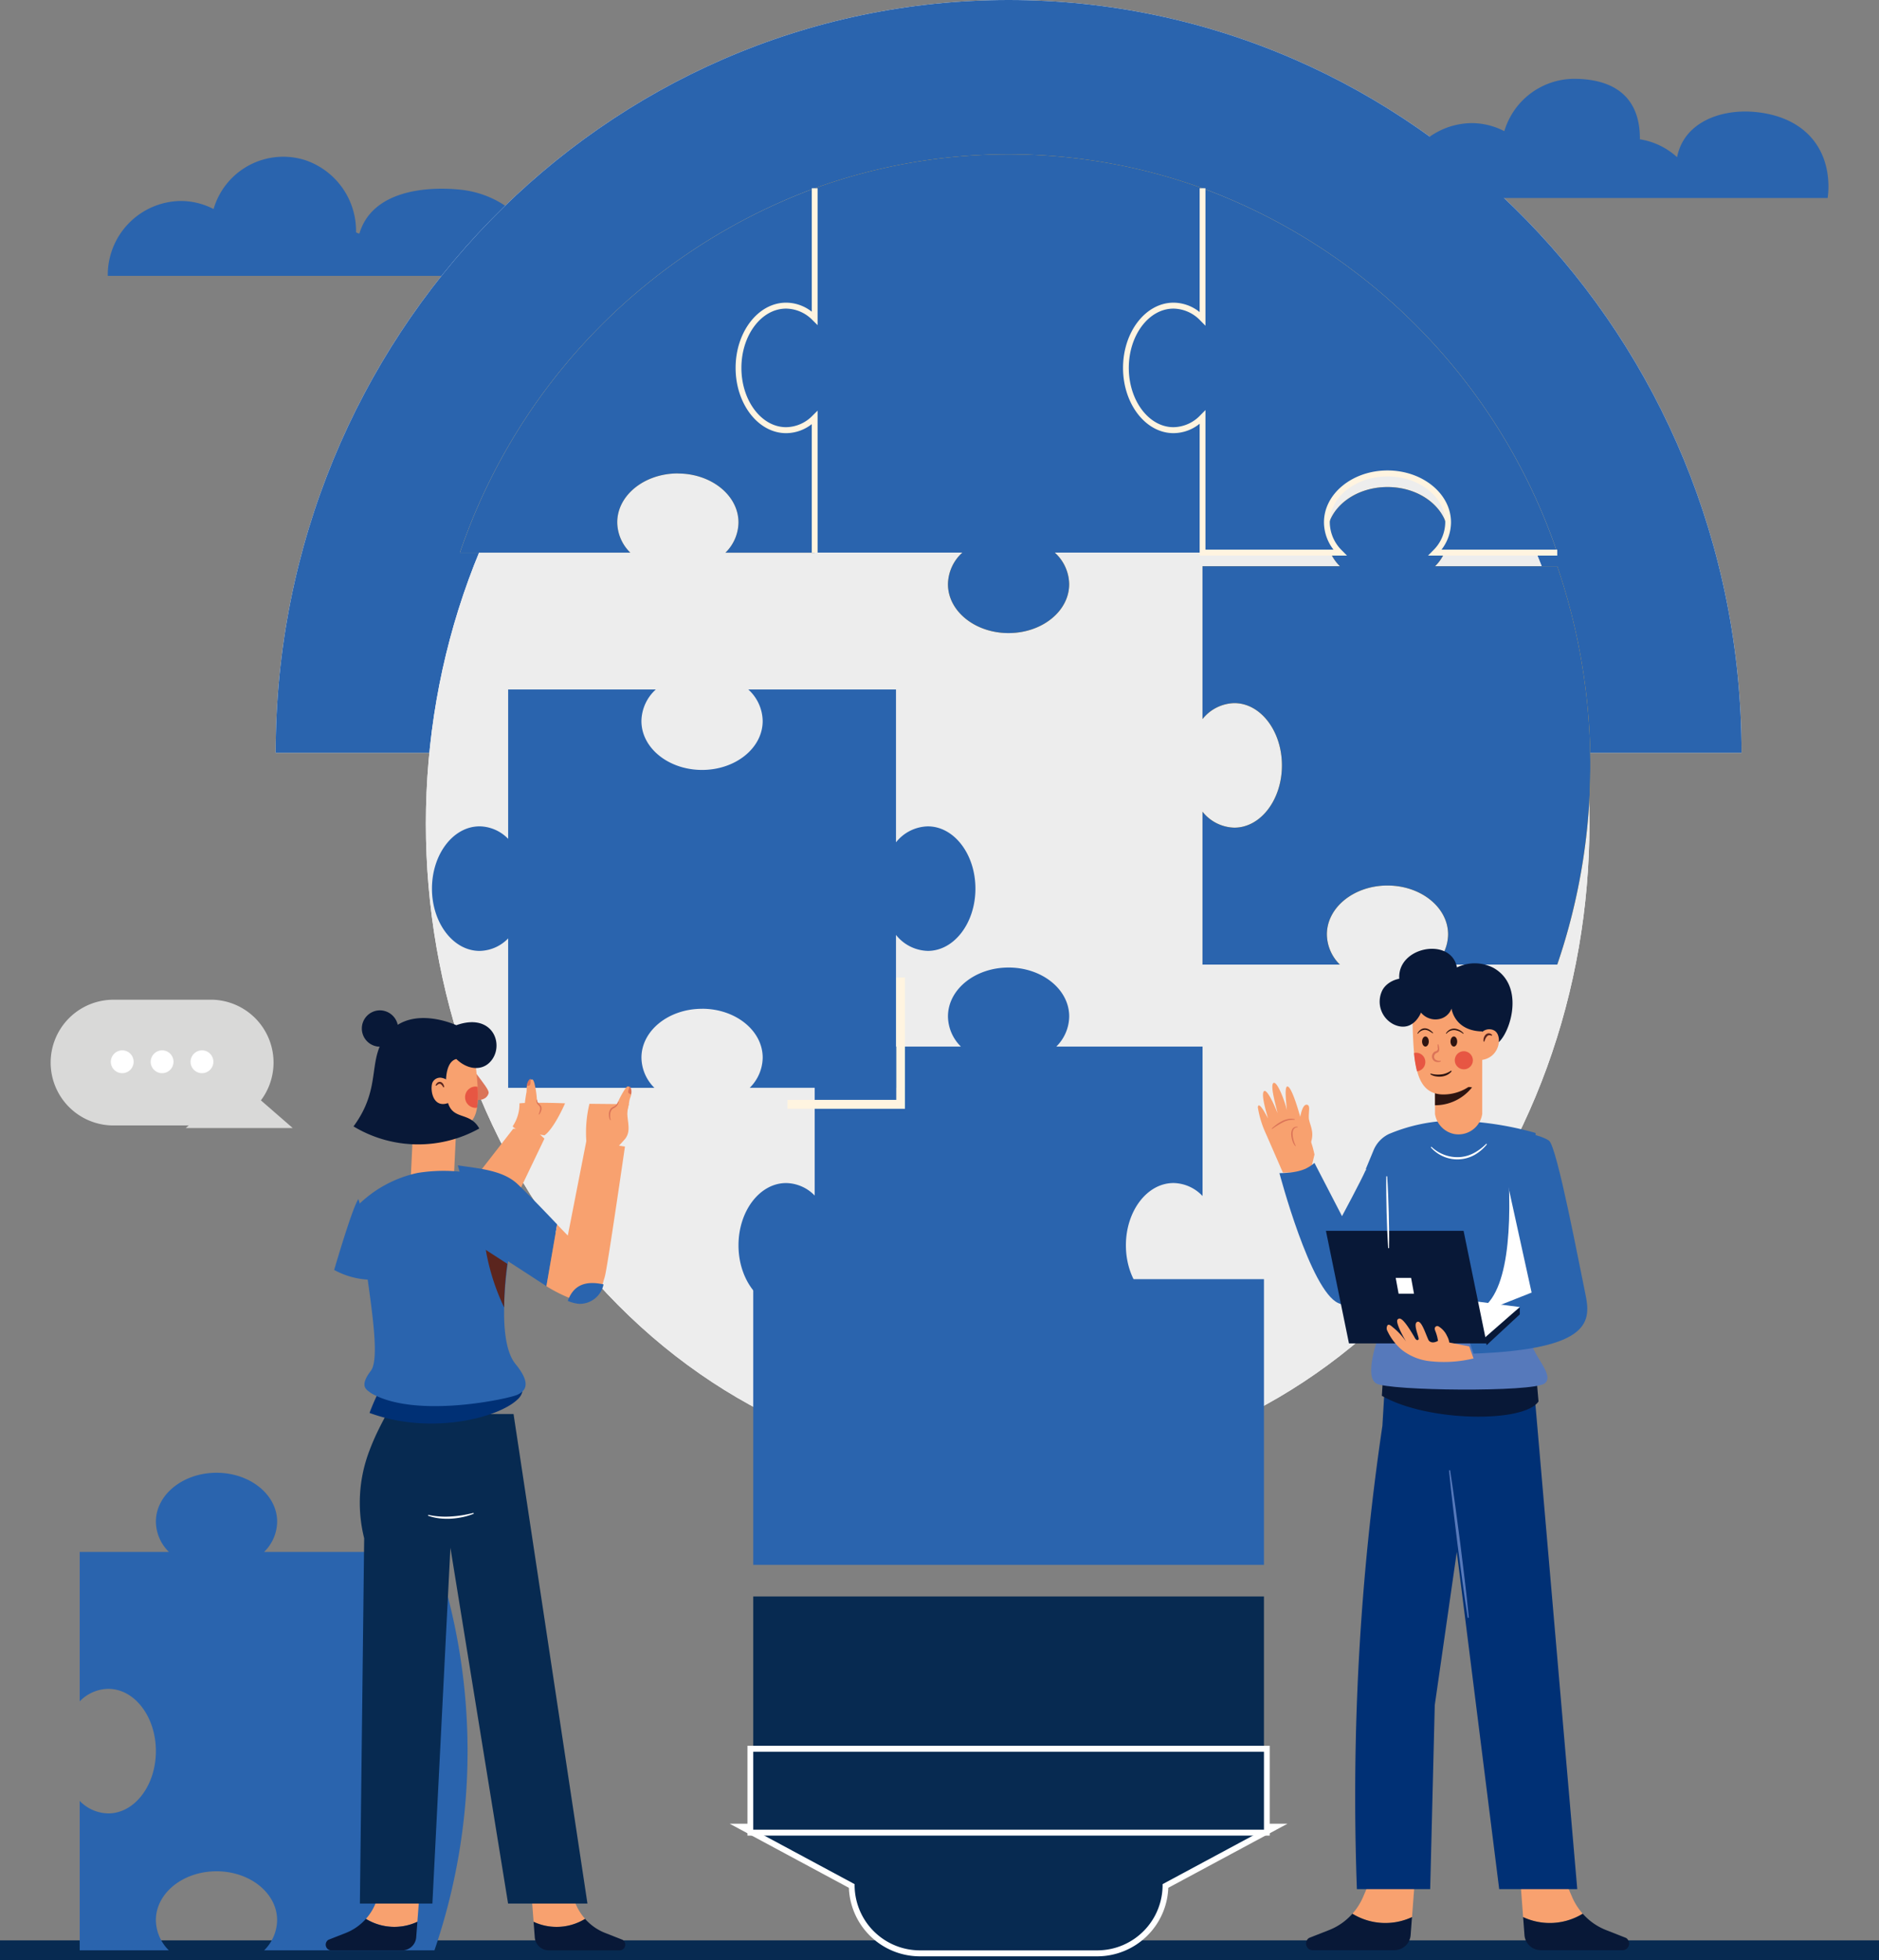
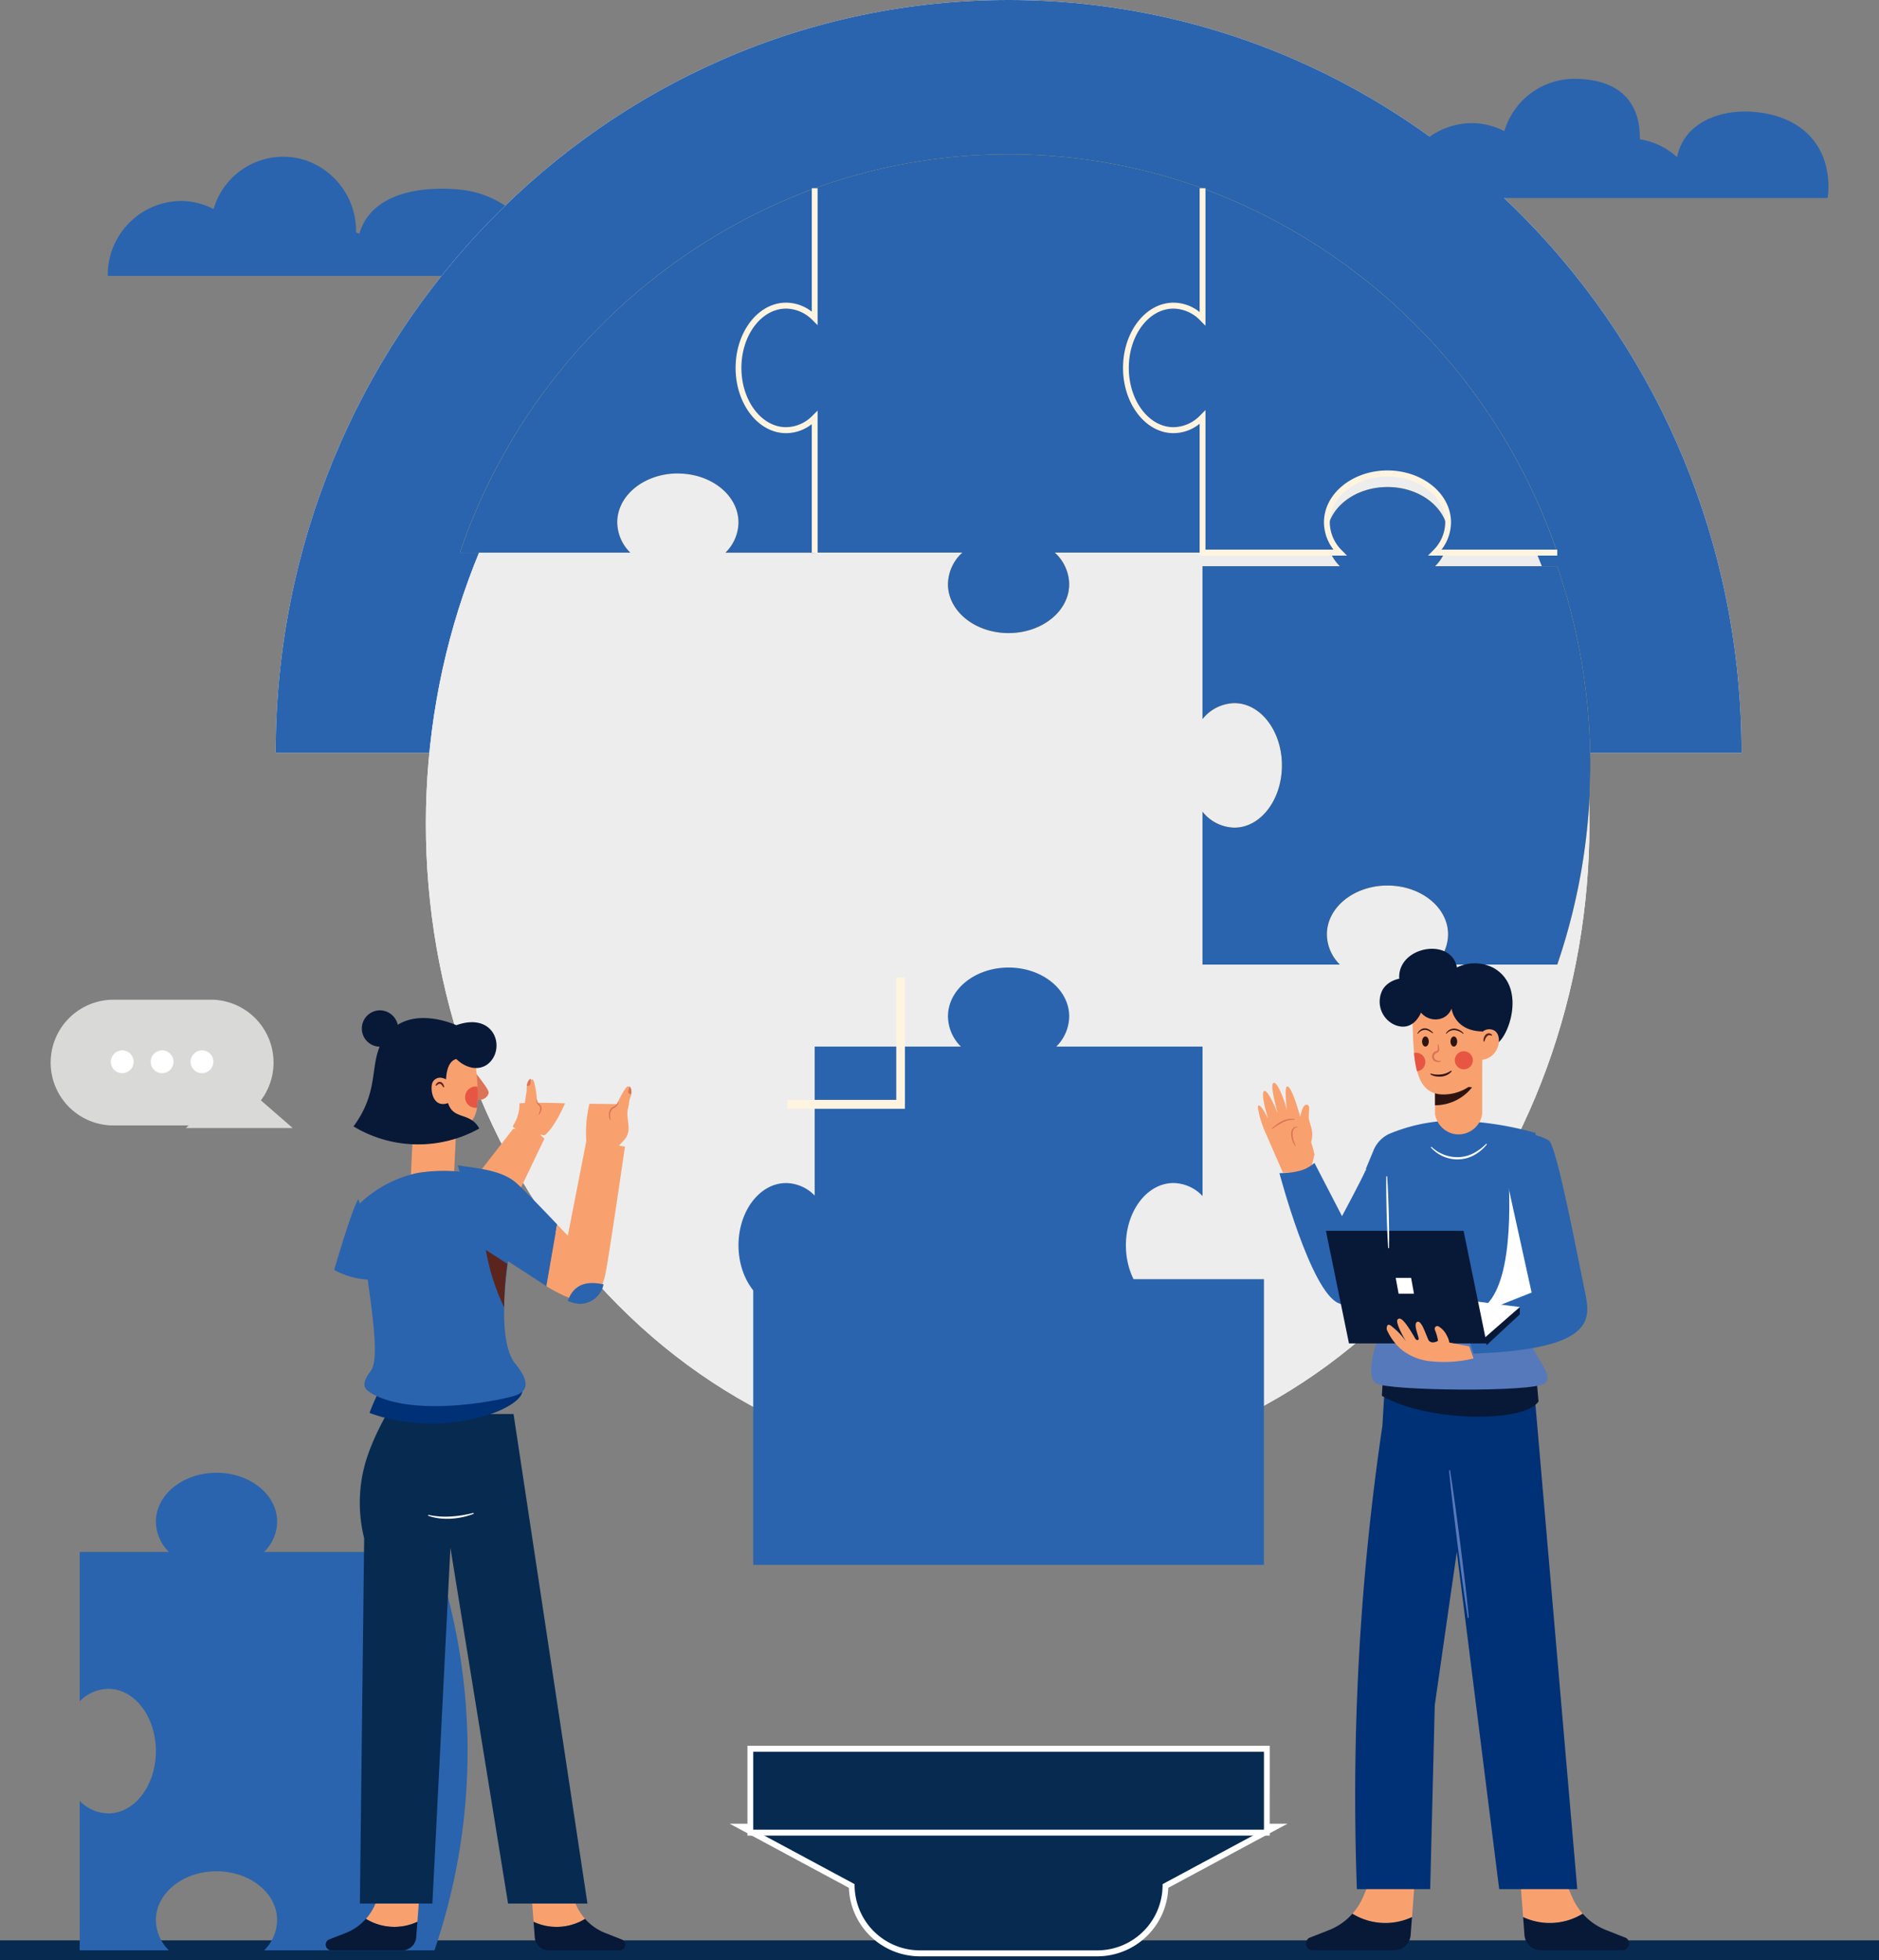
<svg xmlns="http://www.w3.org/2000/svg" width="359" height="374.364" viewBox="0 0 359 374.364">
  <rect x="0" y="0" width="359" height="374.364" fill="#808080" stroke="none" />
  <g id="Group_4201" data-name="Group 4201" transform="translate(-390 -7748.079)">
    <line id="Line_491" data-name="Line 491" x2="359" transform="translate(390 8120.568)" fill="none" stroke="#072a51" stroke-width="3.75" />
    <path id="Path_6264" data-name="Path 6264" d="M98.819,667.593l-.015.1H16.826a14.119,14.119,0,0,1,13.919-14.308,13.629,13.629,0,0,1,6.293,1.54,13.865,13.865,0,0,1,17.471-9.35,14.272,14.272,0,0,1,9.749,13.756v.067c.225.034.6.344.669.121,2.433-7.976,12.367-8.984,19.212-8.3,8.273.83,16,7.09,14.686,16.367" transform="translate(393.767 7133.082)" fill="#2a64ae" />
    <path id="Path_6265" data-name="Path 6265" d="M38.582,926.435c-6.4,0-11.585,4.176-11.585,9.336a8.231,8.231,0,0,0,2.477,5.763H12.443V912.991a7.745,7.745,0,0,0,5.462,2.389c5.02,0,9.092-5.33,9.092-11.9s-4.072-11.891-9.092-11.891a7.751,7.751,0,0,0-5.462,2.39V865.44H29.49A8.219,8.219,0,0,1,27,859.66c0-5.161,5.19-9.342,11.585-9.342s11.58,4.181,11.58,9.342a8.224,8.224,0,0,1-2.493,5.78H80.22a117.572,117.572,0,0,1,0,76.093H47.681a8.235,8.235,0,0,0,2.476-5.763c0-5.161-5.186-9.336-11.58-9.336" transform="translate(392.786 7179.064)" fill="#2a64ae" />
    <path id="Path_6266" data-name="Path 6266" d="M43.037,764.256c0-79.411,62.694-143.786,140.03-143.786S323.1,684.846,323.1,764.256Z" transform="translate(399.634 7127.609)" fill="#fff" />
    <path id="Path_6267" data-name="Path 6267" d="M43.037,764.256c0-79.411,62.694-143.786,140.03-143.786S323.1,684.846,323.1,764.256Z" transform="translate(399.634 7127.609)" fill="#2a64ae" />
    <path id="Path_6268" data-name="Path 6268" d="M149.679,929.737a13.049,13.049,0,0,1-12.859-12.867L115.752,905.55H217.831L196.76,916.871A13.048,13.048,0,0,1,183.9,929.737Z" transform="translate(415.913 7191.43)" fill="#072a51" />
    <path id="Path_6269" data-name="Path 6269" d="M215.987,906.223l-19.364,10.408a12.482,12.482,0,0,1-12.311,12.645H150.094a12.482,12.482,0,0,1-12.313-12.645l-19.364-10.408Zm4.508-1.138H113.907l3.993,2.147,18.788,10.1a13.6,13.6,0,0,0,13.405,13.084h34.215a13.6,13.6,0,0,0,13.405-13.084l18.788-10.1Z" transform="translate(415.5 7191.326)" fill="#fff" />
    <path id="Path_6270" data-name="Path 6270" d="M99.043,684.145c43.409-48.337,113.792-48.333,157.195,0s43.409,126.712,0,175.052-113.786,48.338-157.195,0-43.414-126.711,0-175.055" transform="translate(404.884 7133.749)" fill="#fff" />
    <path id="Path_6271" data-name="Path 6271" d="M99.043,684.145c43.409-48.337,113.792-48.333,157.195,0s43.409,126.712,0,175.052-113.786,48.338-157.195,0-43.414-126.711,0-175.055" transform="translate(404.884 7133.749)" fill="#ededed" />
    <rect id="Rectangle_2551" data-name="Rectangle 2551" width="97.572" height="54.567" transform="translate(533.916 7992.402)" fill="#2a64ae" />
-     <rect id="Rectangle_2552" data-name="Rectangle 2552" width="97.572" height="29.659" transform="translate(533.916 8053.012)" fill="#072a51" />
    <path id="Path_6272" data-name="Path 6272" d="M225.755,704.322c-6.4,0-11.585,4.182-11.585,9.342a8.225,8.225,0,0,0,2.493,5.78H190.406V693.577a7.8,7.8,0,0,1-5.553,2.484c-5.025,0-9.091-5.325-9.091-11.895s4.066-11.891,9.091-11.891a7.8,7.8,0,0,1,5.553,2.486V649.849a113.02,113.02,0,0,1,67.773,69.59H234.836a8.212,8.212,0,0,0,2.493-5.78c0-5.16-5.186-9.342-11.58-9.342" transform="translate(429.348 7134.186)" fill="#ffcb6b" />
    <path id="Path_6273" data-name="Path 6273" d="M223.073,772.591c-6.4,0-11.585,4.176-11.585,9.336a8.231,8.231,0,0,0,2.477,5.763H187.724v-29.2a8.011,8.011,0,0,0,6.083,3.049c5.019,0,9.092-5.325,9.092-11.89s-4.073-11.895-9.092-11.895a8.007,8.007,0,0,0-6.083,3.049V711.6H213.98a8.214,8.214,0,0,1-2.493-5.78c0-5.16,5.186-9.342,11.585-9.342s11.579,4.182,11.579,9.342a8.224,8.224,0,0,1-2.493,5.78H255.5a117.587,117.587,0,0,1,0,76.093H232.169a8.231,8.231,0,0,0,2.477-5.763c0-5.16-5.186-9.336-11.579-9.336" transform="translate(432.025 7144.625)" fill="#feb42c" />
    <path id="Path_6274" data-name="Path 6274" d="M129.842,856.168V834.027a7.759,7.759,0,0,1-5.462,2.39c-5.02,0-9.092-5.326-9.092-11.891s4.072-11.893,9.092-11.893a7.737,7.737,0,0,1,5.462,2.386V786.568h27.941a8.223,8.223,0,0,1-2.476-5.764c0-5.16,5.186-9.336,11.584-9.336s11.581,4.178,11.581,9.336A8.229,8.229,0,0,1,176,786.568h27.947v28.543a7.8,7.8,0,0,0-5.551-2.484c-5.025,0-9.092,5.326-9.092,11.895s4.067,11.89,9.092,11.89a7.788,7.788,0,0,0,5.551-2.486v22.233a108.993,108.993,0,0,1-74.1,0" transform="translate(415.81 7161.414)" fill="#2a64ae" />
    <path id="Path_6275" data-name="Path 6275" d="M166.892,736c-6.4,0-11.585-4.182-11.585-9.336a8.292,8.292,0,0,1,2.754-6.036H129.842V694.855a7.745,7.745,0,0,1-5.462,2.389c-5.019,0-9.092-5.324-9.092-11.895s4.073-11.89,9.092-11.89a7.749,7.749,0,0,1,5.462,2.382v-24.8a108.975,108.975,0,0,1,74.1,0v24.9a7.8,7.8,0,0,0-5.551-2.486c-5.025,0-9.092,5.325-9.092,11.89s4.068,11.895,9.092,11.895a7.8,7.8,0,0,0,5.551-2.484v25.869h-28.23a8.292,8.292,0,0,1,2.754,6.036c0,5.155-5.186,9.336-11.58,9.336" transform="translate(415.81 7133)" fill="#feb42c" />
    <path id="Path_6276" data-name="Path 6276" d="M113.439,704.321c-6.4,0-11.581,4.182-11.581,9.342a8.214,8.214,0,0,0,2.493,5.78H71.8a113.018,113.018,0,0,1,67.772-69.59v24.81a7.742,7.742,0,0,0-5.461-2.389c-5.02,0-9.092,5.325-9.092,11.891s4.072,11.895,9.092,11.895a7.754,7.754,0,0,0,5.461-2.389v25.786H122.524a8.218,8.218,0,0,0,2.494-5.779c0-5.161-5.186-9.343-11.586-9.343" transform="translate(406.074 7134.187)" fill="#ffcb6b" />
    <path id="Path_6277" data-name="Path 6277" d="M225.755,704.322c-6.4,0-11.585,4.182-11.585,9.342a8.225,8.225,0,0,0,2.493,5.78H190.406V693.577a7.8,7.8,0,0,1-5.553,2.484c-5.025,0-9.091-5.325-9.091-11.895s4.066-11.891,9.091-11.891a7.8,7.8,0,0,1,5.553,2.486V649.849a113.02,113.02,0,0,1,67.773,69.59H234.836a8.212,8.212,0,0,0,2.493-5.78c0-5.16-5.186-9.342-11.58-9.342" transform="translate(429.348 7134.186)" fill="#2a64ae" />
    <path id="Path_6278" data-name="Path 6278" d="M223.073,772.591c-6.4,0-11.585,4.176-11.585,9.336a8.231,8.231,0,0,0,2.477,5.763H187.724v-29.2a8.011,8.011,0,0,0,6.083,3.049c5.019,0,9.092-5.325,9.092-11.89s-4.073-11.895-9.092-11.895a8.007,8.007,0,0,0-6.083,3.049V711.6H213.98a8.214,8.214,0,0,1-2.493-5.78c0-5.16,5.186-9.342,11.585-9.342s11.579,4.182,11.579,9.342a8.224,8.224,0,0,1-2.493,5.78H255.5a117.587,117.587,0,0,1,0,76.093H232.169a8.231,8.231,0,0,0,2.477-5.763c0-5.16-5.186-9.336-11.579-9.336" transform="translate(432.025 7144.625)" fill="#2a64ae" />
    <path id="Path_6279" data-name="Path 6279" d="M166.892,736c-6.4,0-11.585-4.182-11.585-9.336a8.292,8.292,0,0,1,2.754-6.036H129.842V694.855a7.745,7.745,0,0,1-5.462,2.389c-5.019,0-9.092-5.324-9.092-11.895s4.073-11.89,9.092-11.89a7.749,7.749,0,0,1,5.462,2.382v-24.8a108.975,108.975,0,0,1,74.1,0v24.9a7.8,7.8,0,0,0-5.551-2.486c-5.025,0-9.092,5.325-9.092,11.89s4.068,11.895,9.092,11.895a7.8,7.8,0,0,0,5.551-2.484v25.869h-28.23a8.292,8.292,0,0,1,2.754,6.036c0,5.155-5.186,9.336-11.58,9.336" transform="translate(415.81 7133)" fill="#2a64ae" />
    <path id="Path_6280" data-name="Path 6280" d="M113.439,704.321c-6.4,0-11.581,4.182-11.581,9.342a8.214,8.214,0,0,0,2.493,5.78H71.8a113.018,113.018,0,0,1,67.772-69.59v24.81a7.742,7.742,0,0,0-5.461-2.389c-5.02,0-9.092,5.325-9.092,11.891s4.072,11.895,9.092,11.895a7.754,7.754,0,0,0,5.461-2.389v25.786H122.524a8.218,8.218,0,0,0,2.494-5.779c0-5.161-5.186-9.343-11.586-9.343" transform="translate(406.074 7134.187)" fill="#2a64ae" />
    <path id="Path_6281" data-name="Path 6281" d="M258.281,720.015h-24.69l.959-.974a7.592,7.592,0,0,0,2.328-5.376c0-4.837-4.947-8.773-11.027-8.773s-11.031,3.936-11.031,8.773a7.6,7.6,0,0,0,2.328,5.376l.958.974h-28.15V694.827a8,8,0,0,1-4.992,1.8c-5.319,0-9.645-5.592-9.645-12.464s4.326-12.459,9.645-12.459a8.007,8.007,0,0,1,4.992,1.8V649.849h1.109v26.262l-.944-.955a7.216,7.216,0,0,0-5.163-2.317c-4.708,0-8.538,5.079-8.538,11.321s3.83,11.327,8.538,11.327a7.218,7.218,0,0,0,5.163-2.318l.944-.953v26.658h24.458a8.626,8.626,0,0,1-1.816-5.211c0-5.464,5.446-9.911,12.141-9.911s12.133,4.446,12.133,9.911a8.625,8.625,0,0,1-1.815,5.211h22.108Z" transform="translate(429.248 7134.186)" fill="#fff4e0" />
    <path id="Path_6282" data-name="Path 6282" d="M130.5,719.444H129.39V694.9a7.977,7.977,0,0,1-4.909,1.728c-5.319,0-9.645-5.592-9.645-12.466s4.328-12.459,9.645-12.459a7.968,7.968,0,0,1,4.909,1.727V649.849H130.5V676l-.94-.931a7.172,7.172,0,0,0-5.078-2.231c-4.708,0-8.538,5.079-8.538,11.321s3.829,11.327,8.538,11.327a7.166,7.166,0,0,0,5.078-2.23l.94-.933Z" transform="translate(415.708 7134.186)" fill="#fff4e0" />
    <rect id="Rectangle_2553" data-name="Rectangle 2553" width="98.681" height="16.018" transform="translate(533.36 8082.099)" fill="#072a51" />
    <path id="Path_6283" data-name="Path 6283" d="M215.367,908.945H117.792V894.069h97.574Zm1.108-16.019H116.686v17.157h99.788Z" transform="translate(416.122 7188.604)" fill="#fff" />
    <path id="Path_6284" data-name="Path 6284" d="M145.378,798.1H122.935v-1.708h20.783V773.022h1.663Z" transform="translate(417.521 7161.761)" fill="#fff4e0" />
    <path id="Path_6285" data-name="Path 6285" d="M300.462,653.424a14.748,14.748,0,0,1-.152,2.116H218.328a14.116,14.116,0,0,1,13.917-14.308,13.6,13.6,0,0,1,6.294,1.54,13.973,13.973,0,0,1,13.284-10c7.7,0,12.616,3.484,12.616,11.384v.166a13.7,13.7,0,0,1,7.109,3.417c1.254-6.581,8.245-9.284,14.984-8.626,8.926.871,13.935,6.408,13.935,14.308" transform="translate(438.877 7130.363)" fill="#2a64ae" />
    <path id="Path_6286" data-name="Path 6286" d="M205.093,800.14c.8-2.24-.351-3.582-.386-4.8s.328-2.3-.312-2.456-1.4.842-1.815,6.127Z" transform="translate(435.351 7166.205)" fill="#f8a16f" />
    <path id="Path_6287" data-name="Path 6287" d="M207.186,803.159l-.831,3.443h-5.214l-3.189-7.319a19.319,19.319,0,0,1-1.594-5.173c.208-1.4,1.863,2.057,1.94,2.115-.294-1.045-1.294-4.35-.83-5.084.553-.888,2.234,2.962,2.664,4.123-.215-1.076-1.431-5.137-.837-5.728.711-.707,2.361,3.778,2.615,5.183-.067-1.053-.558-4.649.127-4.564.946.119,2.6,6.427,2.6,6.427a21.766,21.766,0,0,1,2.548,6.576" transform="translate(433.959 7165.441)" fill="#f8a16f" />
    <path id="Path_6288" data-name="Path 6288" d="M198.537,796.941a8.2,8.2,0,0,1,1.992-1.44,4.459,4.459,0,0,1,1.179-.389,2.955,2.955,0,0,1,1.234.042l-.016.11a4.384,4.384,0,0,0-2.279.494,15.226,15.226,0,0,0-2.044,1.272Z" transform="translate(434.446 7166.697)" fill="#db7458" />
    <path id="Path_6289" data-name="Path 6289" d="M202.807,796.424a.871.871,0,0,0-.814.466,1.981,1.981,0,0,0-.137,1.007,5.672,5.672,0,0,0,.575,2.06l-.086.067a3.253,3.253,0,0,1-.53-.994,4.375,4.375,0,0,1-.235-1.112,2.066,2.066,0,0,1,.208-1.148,1.346,1.346,0,0,1,.192-.239,1.394,1.394,0,0,1,.258-.155,1.765,1.765,0,0,1,.285-.061h.283Z" transform="translate(435.125 7166.975)" fill="#db7458" />
    <path id="Path_6290" data-name="Path 6290" d="M222.516,920.868l.5-6.611H214.35l-1.2,2.8a11.879,11.879,0,0,1-2.025,3.175,12.051,12.051,0,0,0,11.393.65" transform="translate(437.264 7193.379)" fill="#f8a16f" />
    <path id="Path_6291" data-name="Path 6291" d="M212.741,919.136a11.543,11.543,0,0,1-4.414,3.106l-3.876,1.525a1.286,1.286,0,0,0-.361,1.753,1.224,1.224,0,0,0,1.024.576H220.8a3.115,3.115,0,0,0,3.073-2.919l.257-3.4a12.055,12.055,0,0,1-11.393-.649" transform="translate(435.644 7194.469)" fill="#081837" />
    <path id="Path_6292" data-name="Path 6292" d="M237.868,920.867l-.5-6.605h8.667l1.2,2.788a11.866,11.866,0,0,0,2.025,3.176,12.049,12.049,0,0,1-11.392.649" transform="translate(443.139 7193.38)" fill="#f8a16f" />
    <path id="Path_6293" data-name="Path 6293" d="M249.17,919.136a11.543,11.543,0,0,0,4.414,3.106l3.876,1.525a1.286,1.286,0,0,1,.361,1.753,1.225,1.225,0,0,1-1.023.576H241.106a3.116,3.116,0,0,1-3.074-2.919l-.257-3.4a12.054,12.054,0,0,0,11.393-.649" transform="translate(443.231 7194.469)" fill="#081837" />
    <path id="Path_6294" data-name="Path 6294" d="M253.988,933.473H239.074l-8.1-64.413-4.21,29.27-.875,35.143H211.885a483.6,483.6,0,0,1,4.876-88.517l.3-5.075.354-5.786,28.175,2.122.338,3.942.654,7.522Z" transform="translate(437.361 7175.434)" fill="#003075" />
    <path id="Path_6295" data-name="Path 6295" d="M245.654,840.607c-2.652,4.116-21.152,3.974-29.932-1.066l.411-6.734,28.866.278Z" transform="translate(438.294 7175.146)" fill="#081837" />
    <path id="Path_6296" data-name="Path 6296" d="M215.42,829.386s-2.789,7.411-.4,8.833,30,1.708,32.184,0-3.1-5.973-2.6-8.819-29.188-.015-29.188-.015" transform="translate(437.92 7174.099)" fill="#5679bb" />
    <path id="Path_6297" data-name="Path 6297" d="M216.26,803.239c-.969,2.2-4.57,8.888-4.57,8.888l-5.265-10.168c-1.179.982-2.571,1.9-6.69,1.956,0,0,5.927,22.508,11.261,24.823,8.745,3.8,10.8-13.2,10.8-13.2Z" transform="translate(434.714 7168.24)" fill="#2a64ae" />
    <path id="Path_6298" data-name="Path 6298" d="M213.237,804.538l1.425-3.434a5.95,5.95,0,0,1,2.875-3.145c.125-.061.252-.115.383-.165a32.756,32.756,0,0,1,11.321-2.428,61.481,61.481,0,0,1,16.4,2.347l2.573,33.779-30.474-.639Z" transform="translate(437.737 7166.762)" fill="#2a64ae" />
    <path id="Path_6299" data-name="Path 6299" d="M236.828,803.193c.716,12.694-.282,26.338-7.479,27.218l8.32,2.4,8.926-4.908-3.532-19.982Z" transform="translate(441.344 7168.515)" fill="#fff" />
    <rect id="Rectangle_2554" data-name="Rectangle 2554" width="17.246" height="29.621" transform="translate(670.693 7971.708)" fill="none" />
    <rect id="Rectangle_2555" data-name="Rectangle 2555" width="17.246" height="29.621" transform="translate(670.693 7971.708)" fill="none" />
    <path id="Path_6300" data-name="Path 6300" d="M238.426,796.924c1.837.415,4.9.847,6.428,1.912s5.818,23.9,6.927,29.157,1.384,10.667-21.331,11.522l-2.215-6.4,13.3-5.263-5.1-23.184Z" transform="translate(441.095 7167.112)" fill="#2a64ae" />
    <path id="Path_6301" data-name="Path 6301" d="M238.508,824.522v1.312l-6.342,5.884-.5-2.426Z" transform="translate(441.864 7173.291)" fill="#081837" />
    <path id="Path_6302" data-name="Path 6302" d="M232.5,831.119l7.261-6.347-13.677-1.754Z" transform="translate(440.612 7172.955)" fill="#fff" />
    <path id="Path_6303" data-name="Path 6303" d="M237.693,834.056h-26.3l-4.4-21.495h26.3Z" transform="translate(436.339 7170.614)" fill="#081837" />
    <path id="Path_6304" data-name="Path 6304" d="M221.378,822.919h-2.94l-.553-3.018h2.94Z" transform="translate(438.778 7172.255)" fill="#fff" />
    <path id="Path_6305" data-name="Path 6305" d="M218.884,776.2c-2.95-7.687,9.38-10.531,10.58-4.1a7.761,7.761,0,0,1,7.019.112c6.739,3.837,2.387,14.642,0,14.642l-12.171-1.631Z" transform="translate(438.9 7160.759)" fill="#081837" />
    <path id="Path_6306" data-name="Path 6306" d="M233.043,787.887v7.87a4.591,4.591,0,0,1-5.281,3.844,4.639,4.639,0,0,1-3.744-3.844v-7.87Z" transform="translate(440.151 7165.089)" fill="#f8a16f" />
    <path id="Path_6307" data-name="Path 6307" d="M231.1,790.291a8.986,8.986,0,0,1-7.081,3.429v-4.146Z" transform="translate(440.151 7165.467)" fill="#2d1411" />
    <path id="Path_6308" data-name="Path 6308" d="M233.837,776.891v13.472a8.71,8.71,0,0,1-7.846,4.124c-2.617-.188-3.934-1.864-4.62-4.558a21.659,21.659,0,0,1-.567-3.477c-.2-2.155-.256-4.659-.327-7.351v-2.212Z" transform="translate(439.358 7162.627)" fill="#f8a16f" />
    <path id="Path_6309" data-name="Path 6309" d="M221.729,773.837c-1.628-1.455-4.921-.35-5.889,1.7a4.858,4.858,0,0,0,2.209,6.4,4.5,4.5,0,0,0,.514.214c3.352,1.16,4.712-2.461,4.712-2.461a3.578,3.578,0,0,0,3.5,1.231,3.123,3.123,0,0,0,2.336-2s.537,4.476,6.26,4.368c1.229-.43,1.8-5.321,1.8-5.321l-3.783-4.029Z" transform="translate(438.217 7161.795)" fill="#081837" />
    <path id="Path_6310" data-name="Path 6310" d="M233.074,833.87a24.064,24.064,0,0,1-8.623.492,10.577,10.577,0,0,1-4.957-2.04,10.422,10.422,0,0,1-2.857-3.656,1.083,1.083,0,0,1,0-1.132c.3-.332.833.237,1.12.466a12.4,12.4,0,0,1,2.421,2.655s-2.156-3.635-1.617-4.22c.415-.45,1.046-.341,3.215,3.357,0,0,.41.911.8.436.212-.257-1.237-3.12-.185-3.367.808-.19,1.57,2.515,2.118,3.573.693.828,1.892,0,1.892,0l5.85,1.132Z" transform="translate(438.462 7173.677)" fill="#f8a16f" />
    <path id="Path_6311" data-name="Path 6311" d="M224.6,830.24a8.55,8.55,0,0,0-.479-1.794,2.208,2.208,0,0,1-.131-.405.505.505,0,0,1,.361-.608.48.48,0,0,1,.315.031,4.073,4.073,0,0,1,1.664,1.864,3.643,3.643,0,0,1,.454,2.175,2.806,2.806,0,0,1-2.044-.048.618.618,0,0,1-.034-.222,9.511,9.511,0,0,0-.1-1" transform="translate(440.142 7173.939)" fill="#f8a16f" />
    <path id="Path_6312" data-name="Path 6312" d="M226.417,849.917q.534,3.508,1.018,7.024l.934,7.036.862,7.046.4,3.527.363,3.532-.214.028-.534-3.509-.494-3.514-.925-7.036L226.973,857c-.278-2.35-.529-4.7-.77-7.058Z" transform="translate(440.64 7178.976)" fill="#5679bb" />
    <path id="Path_6313" data-name="Path 6313" d="M223.476,799.536a7.206,7.206,0,0,0,5.347,1.99,6.848,6.848,0,0,0,2.781-.786,9.9,9.9,0,0,0,2.365-1.779l.12.113a8.4,8.4,0,0,1-2.314,2,6.764,6.764,0,0,1-8.414-1.417Z" transform="translate(440.004 7167.569)" fill="#fff" />
    <rect id="Rectangle_2556" data-name="Rectangle 2556" width="10.728" height="3.001" transform="translate(663.363 7966.528)" fill="none" />
    <rect id="Rectangle_2557" data-name="Rectangle 2557" width="10.728" height="3.001" transform="translate(663.363 7966.528)" fill="none" />
    <path id="Path_6314" data-name="Path 6314" d="M230.873,782.709a2.03,2.03,0,0,1,2.44-1.557,1.972,1.972,0,0,1,.434.159c1.78.856,1.192,5.592-2.875,5.7Z" transform="translate(441.685 7163.569)" fill="#f8a16f" />
    <path id="Path_6315" data-name="Path 6315" d="M231.607,783.31a1.542,1.542,0,0,1,.363-1.286.873.873,0,0,1,.683-.29.9.9,0,0,1,.606.337l-.1.133a1.1,1.1,0,0,0-.51-.1.6.6,0,0,0-.387.212,1.636,1.636,0,0,0-.3.447,2.928,2.928,0,0,0-.2.545Z" transform="translate(441.845 7163.711)" fill="#5b251e" />
    <path id="Path_6316" data-name="Path 6316" d="M223.283,783.19c0,.531-.288.963-.641.963s-.641-.432-.641-.963.285-.963.641-.963.641.432.641.963" transform="translate(439.699 7163.822)" fill="#2d1411" />
    <path id="Path_6317" data-name="Path 6317" d="M227.72,783.19c0,.531-.288.963-.641.963s-.641-.432-.641-.963.288-.963.641-.963.641.432.641.963" transform="translate(440.692 7163.822)" fill="#2d1411" />
    <path id="Path_6318" data-name="Path 6318" d="M224.769,783.45a3.436,3.436,0,0,1,.137.609,2.989,2.989,0,0,1,.026.31.736.736,0,0,1-.06.381c-.152.283-.412.327-.551.415a.743.743,0,0,0-.3.34.727.727,0,0,0,.169.852,1.337,1.337,0,0,0,1.006.214l.037.155a1.341,1.341,0,0,1-1.263-.081,1.1,1.1,0,0,1-.318-1.333,1.143,1.143,0,0,1,.5-.511.537.537,0,0,0,.518-.552.55.55,0,0,0-.036-.184,5.643,5.643,0,0,0-.015-.594Z" transform="translate(440.045 7164.096)" fill="#db7458" />
    <path id="Path_6319" data-name="Path 6319" d="M223.36,788.116a4.073,4.073,0,0,0,1,.186,4.937,4.937,0,0,0,1.015-.021,3.7,3.7,0,0,0,.978-.239,4.252,4.252,0,0,0,.907-.485l.111.121a2.628,2.628,0,0,1-.87.7,3.247,3.247,0,0,1-1.075.311,3.92,3.92,0,0,1-1.109-.042,2.666,2.666,0,0,1-1.037-.4Z" transform="translate(439.987 7165.015)" fill="#2d1411" />
    <path id="Path_6320" data-name="Path 6320" d="M221.277,781.925a2.185,2.185,0,0,1,.584-.688,1.376,1.376,0,0,1,.881-.283,1.836,1.836,0,0,1,.865.294,3.165,3.165,0,0,1,.671.583l-.072.084a6.788,6.788,0,0,0-.716-.452,1.872,1.872,0,0,0-.756-.227,1.76,1.76,0,0,0-1.361.755Z" transform="translate(439.537 7163.537)" fill="#2d1411" />
    <path id="Path_6321" data-name="Path 6321" d="M225.722,781.922a1.89,1.89,0,0,1,.7-.7A1.794,1.794,0,0,1,227.4,781a2.573,2.573,0,0,1,1.709.914l-.071.083a3.283,3.283,0,0,0-1.653-.715,1.92,1.92,0,0,0-1.578.706Z" transform="translate(440.532 7163.547)" fill="#2d1411" />
    <path id="Path_6322" data-name="Path 6322" d="M230.563,786.3a1.727,1.727,0,1,1-1.726-1.772,1.749,1.749,0,0,1,1.726,1.772" transform="translate(440.843 7164.338)" fill="#e75643" />
    <path id="Path_6323" data-name="Path 6323" d="M222.9,786.541a1.746,1.746,0,0,1-1.59,1.759,21.52,21.52,0,0,1-.565-3.477,1.512,1.512,0,0,1,.426-.057,1.754,1.754,0,0,1,1.729,1.776" transform="translate(439.418 7164.39)" fill="#e75643" />
    <path id="Path_6324" data-name="Path 6324" d="M56.8,807.606c-1.106,1.427-4.635,13.531-4.635,13.531a15.349,15.349,0,0,0,9.388,1.747c-.212,0-4.754-15.278-4.754-15.278" transform="translate(401.679 7169.503)" fill="#2a64ae" />
    <path id="Path_6325" data-name="Path 6325" d="M66.954,921.434l.433-5.707H59.911l-1.037,2.406a10.253,10.253,0,0,1-1.749,2.74,10.41,10.41,0,0,0,9.834.561" transform="translate(402.789 7193.708)" fill="#f8a16f" />
    <path id="Path_6326" data-name="Path 6326" d="M58.524,919.933a9.983,9.983,0,0,1-3.811,2.684l-3.346,1.314A1.1,1.1,0,0,0,51,925.423a1.051,1.051,0,0,0,.933.527H65.483a2.692,2.692,0,0,0,2.653-2.52l.223-2.934a10.409,10.409,0,0,1-9.835-.553" transform="translate(401.385 7194.65)" fill="#081837" />
    <path id="Path_6327" data-name="Path 6327" d="M83.379,921.434l-.434-5.707h7.483l1.037,2.406a10.249,10.249,0,0,0,1.748,2.74,10.408,10.408,0,0,1-9.833.561" transform="translate(408.569 7193.708)" fill="#f8a16f" />
    <path id="Path_6328" data-name="Path 6328" d="M93.134,919.933a9.983,9.983,0,0,0,3.811,2.684l3.345,1.314a1.1,1.1,0,0,1,.362,1.492,1.051,1.051,0,0,1-.933.527H86.174a2.69,2.69,0,0,1-2.652-2.52L83.3,920.5a10.409,10.409,0,0,0,9.834-.561" transform="translate(408.648 7194.65)" fill="#081837" />
    <path id="Path_6329" data-name="Path 6329" d="M99.664,934.651H84.5l-11.02-67.963-3.442,67.963H56.185l.82-69.773a27.858,27.858,0,0,1,1.013-16.76,43.454,43.454,0,0,1,1.78-4.09q.69-1.4,1.5-2.878H85.544l.432,2.878.244,1.587Z" transform="translate(402.574 7177.013)" fill="#072a51" />
    <path id="Path_6330" data-name="Path 6330" d="M81.417,796.7l-7.173,9.228,7.927,3.541,5.226-10.9-2.333-2.175Z" transform="translate(406.621 7166.993)" fill="#f8a16f" />
    <path id="Path_6331" data-name="Path 6331" d="M72.308,807.382H64.077l.553-11.495H72.86Z" transform="translate(404.345 7166.88)" fill="#f8a16f" />
    <path id="Path_6332" data-name="Path 6332" d="M74.153,787.7c1.783,2.361,2.751,3.572,2.661,4.1s-.725,1.647-2.934,1.274c.092-.4.273-5.373.273-5.373" transform="translate(406.54 7165.047)" fill="#db7458" />
    <path id="Path_6333" data-name="Path 6333" d="M76.933,795.447c-.3,1.984-1.154,3.417-3.05,3.61a20.8,20.8,0,0,1-9.436-1.574l-.89-10.848,4.276-3.148,8.623,1.327c.092,1.956.433,4.374.567,6.663a19.308,19.308,0,0,1-.1,3.97" transform="translate(404.228 7164.104)" fill="#f8a16f" />
    <path id="Path_6334" data-name="Path 6334" d="M74.831,787.176c2.1,2.029,4.615,2.2,6.176.829,3.3-2.9,1.141-9.9-6.176-7.287,0,0-8.064-3.769-12.744,1.2s-1.126,10.3-6.9,18.13a23.95,23.95,0,0,0,24.028.4c-2.076-3.817-6.162-.8-6.278-7.215-.04-.1-.644-5.436,1.9-6.058" transform="translate(402.354 7163.178)" fill="#081837" />
    <path id="Path_6335" data-name="Path 6335" d="M86.9,837.635a3.023,3.023,0,0,1-1.013,1.587c-3.679,3.443-16.533,6.81-28.2,2.5a43.735,43.735,0,0,1,1.78-4.09Z" transform="translate(402.913 7176.227)" fill="#003075" />
    <path id="Path_6336" data-name="Path 6336" d="M86.277,845.983c-1.7.769-19.526,4.648-28-.381-.643-.575-2.309-1.115.044-4.205s-1.361-19.56-2.371-31.712a23.06,23.06,0,0,1,11.3-6.088,31.135,31.135,0,0,1,9.94,0,41.733,41.733,0,0,1,7.845,2.417L84.66,819.84s-.117.655-.262,1.742a67.281,67.281,0,0,0-.614,8.319c-.029,3.959.443,8.068,2.177,10.184,3.025,3.7,2.01,5.126.321,5.9" transform="translate(402.526 7168.517)" fill="#2a64ae" />
    <path id="Path_6337" data-name="Path 6337" d="M90.444,813.617,88.4,825.412a.082.082,0,0,1-.038-.023l-2.571-1.664-.076-.054c-.039-.027-.077-.058-.117-.081l-9.938-6.436-4.192-14.816c4.1.622,8.574.931,11.375,3.543,2.021,1.885,5.326,5.347,7.6,7.736" transform="translate(405.999 7168.323)" fill="#2a64ae" />
    <path id="Path_6338" data-name="Path 6338" d="M100.307,799.606s-3.248,22.452-3.814,24.7c-.077.315-.17.625-.277.931a4.642,4.642,0,0,1-4.733,3.713,7.367,7.367,0,0,1-2.1-.558A28.414,28.414,0,0,1,85.3,826.28l2.045-11.793c.875.917,1.6,1.673,2.044,2.116l3.543-18.078Z" transform="translate(409.096 7167.471)" fill="#f8a16f" />
-     <path id="Path_6339" data-name="Path 6339" d="M119.044,789.063c-6.4,0-11.586,4.176-11.586,9.336a8.235,8.235,0,0,0,2.476,5.763H81.991V775.619a7.75,7.75,0,0,1-5.465,2.389c-5.019,0-9.091-5.325-9.091-11.9s4.071-11.891,9.091-11.891a7.751,7.751,0,0,1,5.465,2.389V728.069h28.216a8.3,8.3,0,0,0-2.754,6.036c0,5.154,5.187,9.336,11.588,9.336s11.578-4.182,11.578-9.336a8.291,8.291,0,0,0-2.752-6.036h28.224v29.2a8.007,8.007,0,0,1,6.083-3.049c5.019,0,9.092,5.324,9.092,11.895s-4.073,11.89-9.092,11.89a8.012,8.012,0,0,1-6.083-3.05v29.2H128.145a8.236,8.236,0,0,0,2.477-5.763c0-5.161-5.187-9.336-11.579-9.336" transform="translate(405.097 7151.697)" fill="#2a64ae" />
    <path id="Path_6340" data-name="Path 6340" d="M91.559,800.1a23.45,23.45,0,0,1,.578-7.366l7.553.073c-.983,2.344.829,4.688-.766,6.67l-3.489,3.843Z" transform="translate(410.48 7166.173)" fill="#f8a16f" />
    <path id="Path_6341" data-name="Path 6341" d="M86.095,798.8c1.864-1.292,3.941-6.119,3.941-6.119-1.447-.073-6.682-.2-8.71,0a7.622,7.622,0,0,1-1.21,4.251c-.729.806,5.98,1.864,5.98,1.864" transform="translate(407.923 7166.137)" fill="#f8a16f" />
    <path id="Path_6342" data-name="Path 6342" d="M71.416,790.884a2.533,2.533,0,0,0-1.948-2.156,1.605,1.605,0,0,0-1.967.968c-.454,1.491.242,5.249,3.569,3.572.373-.168.584-.942.344-2.383" transform="translate(405.084 7165.261)" fill="#f8a16f" />
    <path id="Path_6343" data-name="Path 6343" d="M79.953,818.2a67.044,67.044,0,0,0-.614,8.319,42.173,42.173,0,0,1-3.5-10.985s2.061,1.33,4.116,2.668" transform="translate(406.978 7171.279)" fill="#5b251e" />
    <path id="Path_6344" data-name="Path 6344" d="M66.864,856.955a15.588,15.588,0,0,0,4.336.311,20.509,20.509,0,0,0,2.167-.242c.718-.115,1.437-.266,2.143-.446l.055.154a12.009,12.009,0,0,1-2.133.656,15.611,15.611,0,0,1-2.209.3,12.711,12.711,0,0,1-2.231-.066,9.918,9.918,0,0,1-2.172-.505Z" transform="translate(404.959 7180.466)" fill="#fff" />
    <rect id="Rectangle_2558" data-name="Rectangle 2558" width="8.746" height="1.131" transform="translate(471.779 8037.045)" fill="none" />
    <rect id="Rectangle_2559" data-name="Rectangle 2559" width="8.745" height="1.131" transform="translate(471.779 8037.045)" fill="none" />
    <path id="Path_6345" data-name="Path 6345" d="M74.906,794.074a1.616,1.616,0,0,1-.367.037,2.038,2.038,0,0,1,0-4.071A1.708,1.708,0,0,1,75,790.1a19.307,19.307,0,0,1-.1,3.97" transform="translate(406.255 7165.571)" fill="#e75643" />
    <path id="Path_6346" data-name="Path 6346" d="M69.494,790.36c-.184-.295-.393-.6-.624-.663a.446.446,0,0,0-.355.07,3.191,3.191,0,0,0-.4.3l-.121-.091a1.248,1.248,0,0,1,.335-.491.718.718,0,0,1,.651-.155.939.939,0,0,1,.49.427,1.333,1.333,0,0,1,.174.565Z" transform="translate(405.221 7165.406)" fill="#5b251e" />
    <path id="Path_6347" data-name="Path 6347" d="M63.429,781.712a3.472,3.472,0,1,1-3.472-3.564,3.519,3.519,0,0,1,3.472,3.564" transform="translate(402.646 7162.909)" fill="#081837" />
    <path id="Path_6348" data-name="Path 6348" d="M95.47,820.963a4.642,4.642,0,0,1-4.731,3.714,7.362,7.362,0,0,1-2.1-.558c1.1-3.066,3.418-3.908,6.832-3.151" transform="translate(409.843 7172.436)" fill="#2a64ae" />
    <path id="Path_6349" data-name="Path 6349" d="M99.093,791.718c-.056.29-.22.6-.3.99a27.82,27.82,0,0,1-.731,3.361l-2.172-1.138a16.842,16.842,0,0,1,2.083-4.435c.311-.4.514-.652.853-.328a1.666,1.666,0,0,1,.261,1.554" transform="translate(411.466 7165.566)" fill="#f8a16f" />
    <path id="Path_6350" data-name="Path 6350" d="M98.606,791.538c-.908-.256-.443-.688-.261-1.553a1.658,1.658,0,0,1,.261,1.553" transform="translate(411.953 7165.559)" fill="#db7458" />
    <path id="Path_6351" data-name="Path 6351" d="M82.318,790.347c-.044.293.007.641-.051,1.033a27.631,27.631,0,0,0-.423,3.417l2.421-.311a17.042,17.042,0,0,0-.5-4.9c-.16-.483-.267-.793-.693-.6-.323.133-.63.553-.756,1.363" transform="translate(408.322 7165.323)" fill="#f8a16f" />
    <path id="Path_6352" data-name="Path 6352" d="M82.227,790.179c.935.076.645-.491.756-1.362-.323.133-.63.552-.756,1.362" transform="translate(408.408 7165.297)" fill="#db7458" />
    <path id="Path_6353" data-name="Path 6353" d="M83.867,792.1a1.006,1.006,0,0,0,.245.657,2.272,2.272,0,0,1,.541.612,1.3,1.3,0,0,1-.015.865,2.2,2.2,0,0,1-.381.717l-.092-.059a3.938,3.938,0,0,0,.239-.726,1.157,1.157,0,0,0,0-.688c-.067-.2-.295-.333-.469-.57a1.02,1.02,0,0,1-.171-.824Z" transform="translate(408.747 7166.028)" fill="#db7458" />
    <path id="Path_6354" data-name="Path 6354" d="M96.933,792.424a1.645,1.645,0,0,1-.537.956c-.29.262-.654.331-.814.589a1.748,1.748,0,0,0-.288.919,2.869,2.869,0,0,0,.113,1.015l-.1.043a2.279,2.279,0,0,1-.253-1.065,1.849,1.849,0,0,1,.311-1.088c.257-.34.647-.41.885-.6a1.705,1.705,0,0,0,.578-.8Z" transform="translate(411.279 7166.098)" fill="#db7458" />
    <path id="Path_6355" data-name="Path 6355" d="M19.716,800.5H38.69a12.009,12.009,0,0,0,.268-24.007H19.716a12.009,12.009,0,0,0-.268,24.007Z" transform="translate(391.767 7162.537)" fill="#d9d9d8" />
    <path id="Path_6356" data-name="Path 6356" d="M39.213,789.251l10.219,8.891H29Z" transform="translate(396.491 7165.395)" fill="#d9d9d8" />
    <path id="Path_6357" data-name="Path 6357" d="M29.748,786.628a2.18,2.18,0,1,0,2.18-2.238,2.209,2.209,0,0,0-2.18,2.238" transform="translate(396.659 7164.306)" fill="#fff" />
    <path id="Path_6358" data-name="Path 6358" d="M23.524,786.628a2.18,2.18,0,1,0,2.18-2.238,2.209,2.209,0,0,0-2.18,2.238" transform="translate(395.266 7164.306)" fill="#fff" />
    <path id="Path_6359" data-name="Path 6359" d="M17.3,786.628a2.18,2.18,0,1,0,2.18-2.238,2.209,2.209,0,0,0-2.18,2.238" transform="translate(393.873 7164.306)" fill="#fff" />
    <rect id="Rectangle_2561" data-name="Rectangle 2561" width="0.558" height="13.726" transform="translate(654.855 7972.757)" fill="none" />
    <path id="Path_6360" data-name="Path 6360" d="M216.588,804.05c.152,2.285.233,4.572.3,6.861l.067,3.432c.009,1.144.015,2.286-.01,3.434h-.162c-.084-1.142-.139-2.286-.191-3.429l-.116-3.431c-.047-2.289-.1-4.576-.058-6.867Z" transform="translate(438.447 7168.708)" fill="#fff" />
    <rect id="Rectangle_2560" data-name="Rectangle 2560" width="0.557" height="13.726" transform="translate(654.855 7972.757)" fill="none" />
  </g>
</svg>